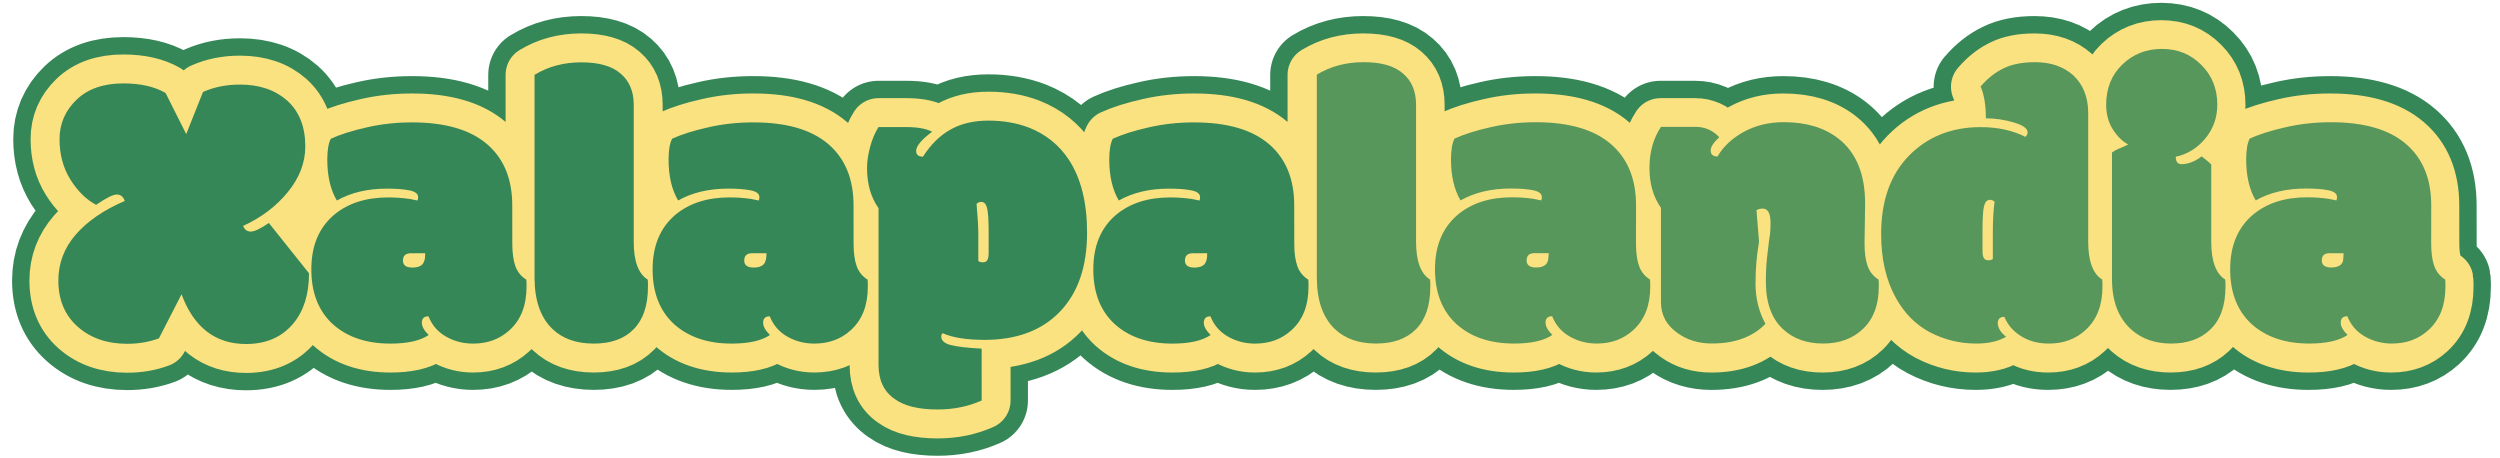
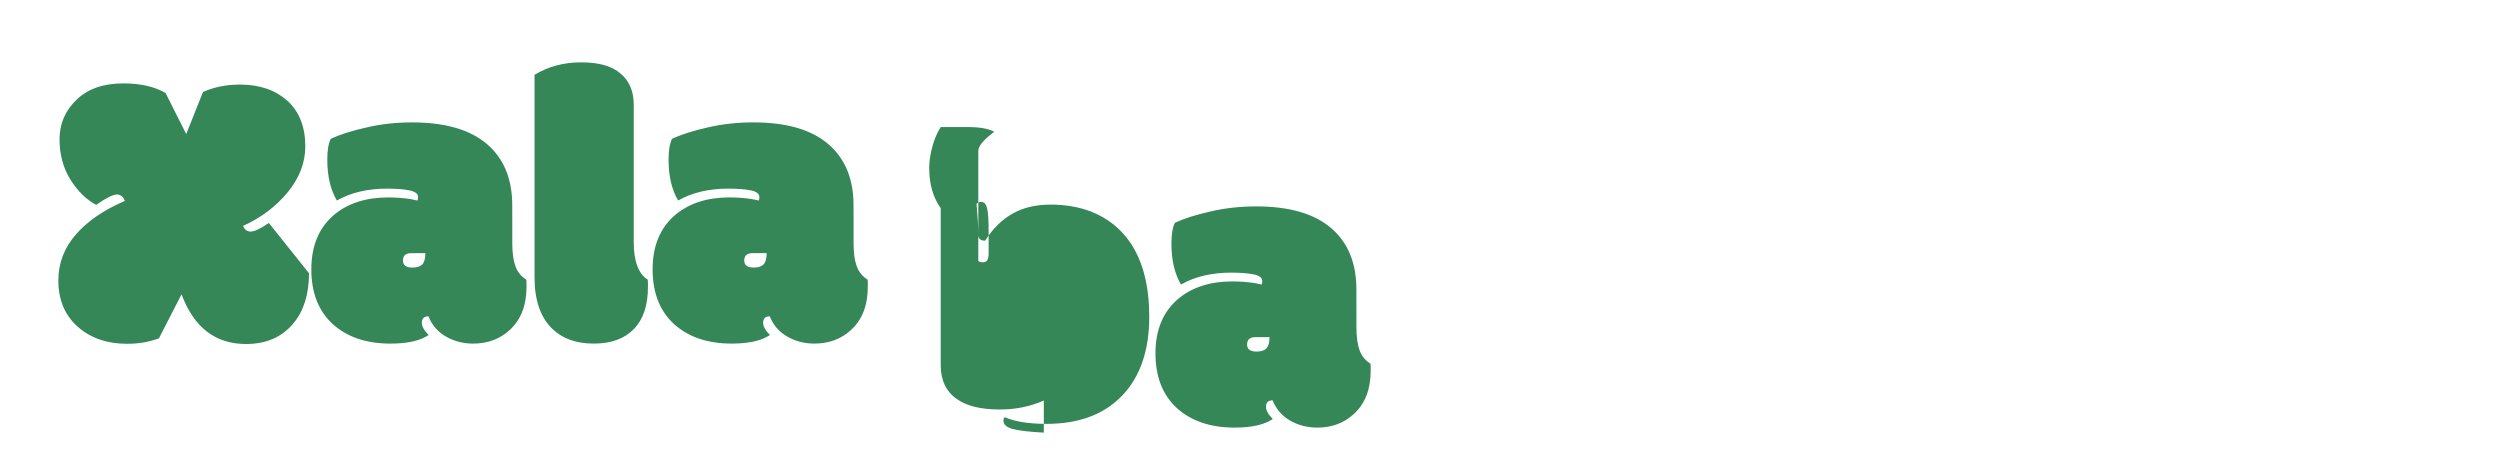
<svg xmlns="http://www.w3.org/2000/svg" xmlns:ns1="http://www.inkscape.org/namespaces/inkscape" xmlns:ns2="http://sodipodi.sourceforge.net/DTD/sodipodi-0.dtd" width="6in" height="1.1in" viewBox="0 0 152.4 27.94" version="1.1" id="svg1" ns1:version="1.4.2 (f4327f4, 2025-05-13)" ns2:docname="logo_nocom_horiz.svg" ns1:export-filename="sticker2.png" ns1:export-xdpi="150" ns1:export-ydpi="150">
  <ns2:namedview id="namedview1" pagecolor="#ffffff" bordercolor="#111111" borderopacity="1" ns1:showpageshadow="0" ns1:pageopacity="0" ns1:pagecheckerboard="1" ns1:deskcolor="#d1d1d1" ns1:document-units="mm" ns1:zoom="1.5162318" ns1:cx="324.15887" ns1:cy="179.72186" ns1:window-width="1920" ns1:window-height="1111" ns1:window-x="-9" ns1:window-y="-9" ns1:window-maximized="1" ns1:current-layer="svg1" showgrid="false" />
  <defs id="defs1">
-     <rect x="19.786" y="17.807" width="771.65" height="173.456" id="rect1" />
-     <rect x="19.786" y="17.807" width="771.65" height="173.456" id="rect3" />
-   </defs>
+     </defs>
  <g ns1:label="Paths" id="g5" transform="matrix(0.958,0,0,0.958,0.204,0.337)">
-     <path style="font-size:25.4px;line-height:65%;font-family:Modak;-inkscape-font-specification:Modak;fill:#358757;stroke:#358757;stroke-width:5.89;stroke-linecap:round;stroke-linejoin:round;stroke-dasharray:none;paint-order:stroke fill markers" d="m 11.339,18.375 -1.439,2.803 c -0.62,0.232 -1.294,0.347 -2.022,0.347 -1.282,0 -2.332,-0.364 -3.15,-1.091 -0.819,-0.728 -1.228,-1.707 -1.228,-2.939 0,-1.091 0.368,-2.063 1.104,-2.915 0.736,-0.852 1.778,-1.567 3.125,-2.146 -0.099,-0.273 -0.269,-0.409 -0.508,-0.409 -0.24,0 -0.678,0.219 -1.315,0.657 C 5.287,12.359 4.741,11.826 4.27,11.082 3.807,10.338 3.575,9.478 3.575,8.502 c 0,-0.976 0.36,-1.811 1.079,-2.505 0.719,-0.695 1.712,-1.042 2.977,-1.042 1.091,0 1.989,0.203 2.691,0.608 l 1.315,2.617 1.067,-2.679 c 0.703,-0.314 1.488,-0.471 2.356,-0.471 1.232,0 2.232,0.339 3.001,1.017 0.769,0.695 1.153,1.666 1.153,2.915 0,1.034 -0.372,2.005 -1.116,2.915 -0.736,0.901 -1.683,1.616 -2.84,2.146 0.091,0.24 0.252,0.36 0.484,0.36 0.24,0 0.624,-0.182 1.153,-0.546 l 2.555,3.2 c 0,1.331 -0.331,2.394 -0.992,3.187 -0.728,0.876 -1.732,1.315 -3.014,1.315 -1.951,0 -3.32,-1.054 -4.105,-3.163 z m 21.047,-3.225 c 0,0.595 0.066,1.075 0.198,1.439 0.132,0.364 0.364,0.649 0.695,0.856 0.008,0.041 0.012,0.12 0.012,0.236 v 0.223 c 0,1.174 -0.356,2.088 -1.067,2.741 -0.628,0.579 -1.406,0.868 -2.332,0.868 -0.628,0 -1.203,-0.149 -1.724,-0.446 -0.521,-0.298 -0.893,-0.728 -1.116,-1.29 -0.281,0 -0.422,0.136 -0.422,0.409 0,0.232 0.145,0.492 0.434,0.781 -0.537,0.364 -1.348,0.546 -2.431,0.546 -1.53,0 -2.753,-0.413 -3.671,-1.24 -0.91,-0.835 -1.364,-1.997 -1.364,-3.485 0,-1.497 0.484,-2.654 1.451,-3.473 0.885,-0.736 2.03,-1.104 3.435,-1.104 0.48,0 0.943,0.033 1.389,0.099 0.298,0.058 0.459,0.091 0.484,0.099 0.025,-0.083 0.037,-0.153 0.037,-0.211 0,-0.215 -0.182,-0.36 -0.546,-0.434 -0.364,-0.074 -0.839,-0.112 -1.426,-0.112 -1.249,0 -2.315,0.252 -3.2,0.757 -0.405,-0.686 -0.608,-1.554 -0.608,-2.604 0,-0.595 0.074,-1.038 0.223,-1.327 0.595,-0.273 1.352,-0.513 2.27,-0.719 0.918,-0.215 1.885,-0.322 2.902,-0.322 2.1,0 3.688,0.459 4.763,1.377 1.075,0.918 1.612,2.22 1.612,3.907 z m -6.437,0.608 c -0.347,0 -0.521,0.157 -0.521,0.471 0,0.298 0.203,0.446 0.608,0.446 0.281,0 0.488,-0.066 0.62,-0.198 0.132,-0.141 0.198,-0.38 0.198,-0.719 z M 40.113,6.319 v 8.719 c 0,1.232 0.298,2.034 0.893,2.406 0.008,0.041 0.012,0.12 0.012,0.236 v 0.223 c 0,1.182 -0.302,2.079 -0.905,2.691 -0.595,0.612 -1.443,0.918 -2.542,0.918 -1.1,0 -1.972,-0.306 -2.617,-0.918 -0.769,-0.728 -1.153,-1.827 -1.153,-3.299 V 4.409 c 0.868,-0.529 1.86,-0.794 2.977,-0.794 1.124,0 1.96,0.24 2.505,0.719 0.554,0.471 0.831,1.133 0.831,1.984 z m 13.99,8.83 c 0,0.595 0.066,1.075 0.198,1.439 0.132,0.364 0.364,0.649 0.695,0.856 0.008,0.041 0.012,0.12 0.012,0.236 v 0.223 c 0,1.174 -0.356,2.088 -1.067,2.741 -0.628,0.579 -1.406,0.868 -2.332,0.868 -0.628,0 -1.203,-0.149 -1.724,-0.446 -0.521,-0.298 -0.893,-0.728 -1.116,-1.29 -0.281,0 -0.422,0.136 -0.422,0.409 0,0.232 0.145,0.492 0.434,0.781 -0.537,0.364 -1.348,0.546 -2.431,0.546 -1.53,0 -2.753,-0.413 -3.671,-1.24 -0.91,-0.835 -1.364,-1.997 -1.364,-3.485 0,-1.497 0.484,-2.654 1.451,-3.473 0.885,-0.736 2.03,-1.104 3.435,-1.104 0.48,0 0.943,0.033 1.389,0.099 0.298,0.058 0.459,0.091 0.484,0.099 0.025,-0.083 0.037,-0.153 0.037,-0.211 0,-0.215 -0.182,-0.36 -0.546,-0.434 -0.364,-0.074 -0.839,-0.112 -1.426,-0.112 -1.249,0 -2.315,0.252 -3.2,0.757 -0.405,-0.686 -0.608,-1.554 -0.608,-2.604 0,-0.595 0.074,-1.038 0.223,-1.327 0.595,-0.273 1.352,-0.513 2.27,-0.719 0.918,-0.215 1.885,-0.322 2.902,-0.322 2.1,0 3.688,0.459 4.763,1.377 1.075,0.918 1.612,2.22 1.612,3.907 z m -6.437,0.608 c -0.347,0 -0.521,0.157 -0.521,0.471 0,0.298 0.203,0.446 0.608,0.446 0.281,0 0.488,-0.066 0.62,-0.198 0.132,-0.141 0.198,-0.38 0.198,-0.719 z m 14.374,-1.166 v 1.662 c 0.058,0.058 0.153,0.087 0.285,0.087 0.132,0 0.227,-0.045 0.285,-0.136 0.058,-0.091 0.087,-0.248 0.087,-0.471 v -1.265 c 0,-0.794 -0.033,-1.319 -0.099,-1.575 -0.066,-0.265 -0.19,-0.397 -0.372,-0.397 -0.116,0 -0.215,0.041 -0.298,0.124 0.074,0.819 0.112,1.476 0.112,1.972 z M 58.084,9.246 c 0,0.248 0.145,0.372 0.434,0.372 0.496,-0.777 1.079,-1.352 1.749,-1.724 0.67,-0.38 1.476,-0.571 2.418,-0.571 0.943,0 1.802,0.149 2.58,0.446 1.067,0.422 1.91,1.1 2.53,2.034 0.777,1.182 1.166,2.733 1.166,4.651 0,2.158 -0.579,3.836 -1.736,5.035 -1.149,1.191 -2.745,1.786 -4.787,1.786 -1.141,0 -2.03,-0.141 -2.667,-0.422 -0.058,0.033 -0.087,0.103 -0.087,0.211 0,0.248 0.19,0.426 0.571,0.533 0.389,0.107 1.054,0.186 1.997,0.236 V 25.134 c -0.852,0.38 -1.786,0.571 -2.803,0.571 -1.199,0 -2.104,-0.219 -2.716,-0.657 -0.695,-0.471 -1.042,-1.195 -1.042,-2.17 v -9.984 c -0.488,-0.686 -0.732,-1.538 -0.732,-2.555 0,-0.413 0.066,-0.864 0.198,-1.352 0.132,-0.488 0.31,-0.905 0.533,-1.253 h 1.761 c 0.719,0 1.269,0.099 1.65,0.298 -0.678,0.504 -1.017,0.91 -1.017,1.215 z m 24.061,5.904 c 0,0.595 0.066,1.075 0.198,1.439 0.132,0.364 0.364,0.649 0.695,0.856 0.008,0.041 0.012,0.12 0.012,0.236 v 0.223 c 0,1.174 -0.356,2.088 -1.067,2.741 -0.628,0.579 -1.406,0.868 -2.332,0.868 -0.628,0 -1.203,-0.149 -1.724,-0.446 -0.521,-0.298 -0.893,-0.728 -1.116,-1.29 -0.281,0 -0.422,0.136 -0.422,0.409 0,0.232 0.145,0.492 0.434,0.781 -0.537,0.364 -1.348,0.546 -2.431,0.546 -1.53,0 -2.753,-0.413 -3.671,-1.24 -0.91,-0.835 -1.364,-1.997 -1.364,-3.485 0,-1.497 0.484,-2.654 1.451,-3.473 0.885,-0.736 2.03,-1.104 3.435,-1.104 0.48,0 0.943,0.033 1.389,0.099 0.298,0.058 0.459,0.091 0.484,0.099 0.025,-0.083 0.037,-0.153 0.037,-0.211 0,-0.215 -0.182,-0.36 -0.546,-0.434 -0.364,-0.074 -0.839,-0.112 -1.426,-0.112 -1.249,0 -2.315,0.252 -3.2,0.757 -0.405,-0.686 -0.608,-1.554 -0.608,-2.604 0,-0.595 0.074,-1.038 0.223,-1.327 0.595,-0.273 1.352,-0.513 2.27,-0.719 0.918,-0.215 1.885,-0.322 2.902,-0.322 2.1,0 3.688,0.459 4.763,1.377 1.075,0.918 1.612,2.22 1.612,3.907 z m -6.437,0.608 c -0.347,0 -0.521,0.157 -0.521,0.471 0,0.298 0.203,0.446 0.608,0.446 0.281,0 0.488,-0.066 0.62,-0.198 0.132,-0.141 0.198,-0.38 0.198,-0.719 z M 89.871,6.319 v 8.719 c 0,1.232 0.298,2.034 0.893,2.406 0.008,0.041 0.012,0.12 0.012,0.236 v 0.223 c 0,1.182 -0.302,2.079 -0.905,2.691 -0.595,0.612 -1.443,0.918 -2.542,0.918 -1.1,0 -1.972,-0.306 -2.617,-0.918 -0.769,-0.728 -1.153,-1.827 -1.153,-3.299 V 4.409 c 0.868,-0.529 1.86,-0.794 2.977,-0.794 1.124,0 1.96,0.24 2.505,0.719 0.554,0.471 0.831,1.133 0.831,1.984 z m 13.99,8.83 c 0,0.595 0.066,1.075 0.198,1.439 0.132,0.364 0.364,0.649 0.695,0.856 0.008,0.041 0.012,0.12 0.012,0.236 v 0.223 c 0,1.174 -0.356,2.088 -1.067,2.741 -0.628,0.579 -1.406,0.868 -2.332,0.868 -0.628,0 -1.203,-0.149 -1.724,-0.446 -0.521,-0.298 -0.893,-0.728 -1.116,-1.29 -0.281,0 -0.422,0.136 -0.422,0.409 0,0.232 0.145,0.492 0.434,0.781 -0.537,0.364 -1.348,0.546 -2.431,0.546 -1.53,0 -2.753,-0.413 -3.671,-1.24 -0.91,-0.835 -1.364,-1.997 -1.364,-3.485 0,-1.497 0.484,-2.654 1.451,-3.473 0.885,-0.736 2.03,-1.104 3.435,-1.104 0.48,0 0.943,0.033 1.389,0.099 0.298,0.058 0.459,0.091 0.484,0.099 0.025,-0.083 0.037,-0.153 0.037,-0.211 0,-0.215 -0.182,-0.36 -0.546,-0.434 -0.364,-0.074 -0.839,-0.112 -1.426,-0.112 -1.249,0 -2.315,0.252 -3.2,0.757 -0.405,-0.686 -0.608,-1.554 -0.608,-2.604 0,-0.595 0.074,-1.038 0.223,-1.327 0.595,-0.273 1.352,-0.513 2.27,-0.719 0.918,-0.215 1.885,-0.322 2.902,-0.322 2.1,0 3.688,0.459 4.762,1.377 1.075,0.918 1.612,2.22 1.612,3.907 z m -6.437,0.608 c -0.347,0 -0.521,0.157 -0.521,0.471 0,0.298 0.203,0.446 0.608,0.446 0.281,0 0.488,-0.066 0.62,-0.198 0.132,-0.141 0.198,-0.38 0.198,-0.719 z M 118.396,15.15 c 0,0.595 0.066,1.075 0.198,1.439 0.132,0.364 0.364,0.649 0.695,0.856 0.008,0.041 0.012,0.12 0.012,0.236 v 0.223 c 0,1.141 -0.331,2.03 -0.992,2.667 -0.653,0.628 -1.501,0.943 -2.542,0.943 -1.034,0 -1.873,-0.294 -2.518,-0.881 -0.752,-0.67 -1.129,-1.687 -1.129,-3.051 0,-0.579 0.025,-1.087 0.074,-1.525 0.058,-0.446 0.095,-0.765 0.112,-0.955 0.025,-0.19 0.05,-0.368 0.074,-0.533 0.025,-0.165 0.037,-0.409 0.037,-0.732 0,-0.322 -0.045,-0.554 -0.136,-0.695 -0.083,-0.141 -0.203,-0.211 -0.36,-0.211 -0.149,0 -0.281,0.033 -0.397,0.099 l 0.161,2.022 c -0.149,0.835 -0.223,1.72 -0.223,2.654 0,0.934 0.211,1.786 0.633,2.555 -0.81,0.835 -1.947,1.253 -3.411,1.253 -0.835,0 -1.559,-0.219 -2.17,-0.657 -0.711,-0.496 -1.067,-1.153 -1.067,-1.972 v -6.003 c -0.488,-0.686 -0.732,-1.53 -0.732,-2.53 0,-1.009 0.244,-1.881 0.732,-2.617 h 2.208 c 0.587,0 1.087,0.219 1.501,0.657 -0.364,0.339 -0.546,0.62 -0.546,0.843 0,0.256 0.145,0.384 0.434,0.384 0.364,-0.628 0.918,-1.149 1.662,-1.563 0.752,-0.413 1.604,-0.62 2.555,-0.62 1.43,0 2.592,0.351 3.485,1.054 1.124,0.885 1.687,2.257 1.687,4.118 z m 8.272,-2.654 c -0.083,-0.083 -0.182,-0.124 -0.298,-0.124 -0.182,0 -0.306,0.132 -0.372,0.397 -0.066,0.256 -0.099,0.781 -0.099,1.575 v 1.265 c 0,0.223 0.029,0.38 0.087,0.471 0.058,0.091 0.153,0.136 0.285,0.136 0.132,0 0.227,-0.029 0.285,-0.087 v -1.662 c 0,-0.81 0.037,-1.468 0.112,-1.972 z M 125.776,5.166 c 0.438,-0.513 0.922,-0.897 1.451,-1.153 0.529,-0.265 1.203,-0.397 2.022,-0.397 0.992,0 1.798,0.277 2.418,0.831 0.637,0.595 0.955,1.397 0.955,2.406 v 8.186 c 0,1.232 0.298,2.034 0.893,2.406 0.008,0.041 0.012,0.12 0.012,0.236 v 0.223 c 0,1.174 -0.356,2.088 -1.067,2.741 -0.628,0.579 -1.406,0.868 -2.332,0.868 -0.645,0 -1.203,-0.136 -1.674,-0.409 -0.554,-0.314 -0.943,-0.744 -1.166,-1.29 -0.281,0 -0.422,0.136 -0.422,0.409 0,0.124 0.045,0.269 0.136,0.434 0.099,0.157 0.232,0.298 0.397,0.422 -0.488,0.289 -1.12,0.434 -1.898,0.434 -1.05,0 -2.034,-0.24 -2.952,-0.719 -0.91,-0.488 -1.633,-1.22 -2.17,-2.195 -0.62,-1.116 -0.93,-2.468 -0.93,-4.056 0,-2.117 0.591,-3.779 1.774,-4.986 1.191,-1.207 2.708,-1.811 4.552,-1.811 1.091,0 2.042,0.207 2.853,0.62 0.091,-0.091 0.136,-0.186 0.136,-0.285 0,-0.248 -0.294,-0.459 -0.881,-0.633 -0.587,-0.174 -1.178,-0.26 -1.774,-0.26 0,-0.843 -0.112,-1.517 -0.335,-2.022 z m 14.672,4.961 v 4.911 c 0,1.232 0.298,2.034 0.893,2.406 0.008,0.041 0.012,0.12 0.012,0.236 v 0.223 c 0,1.215 -0.331,2.129 -0.992,2.741 -0.612,0.579 -1.43,0.868 -2.456,0.868 -1.017,0 -1.856,-0.289 -2.518,-0.868 -0.835,-0.736 -1.253,-1.811 -1.253,-3.225 V 9.358 c 0.149,-0.107 0.31,-0.194 0.484,-0.26 0.174,-0.066 0.356,-0.149 0.546,-0.248 -0.356,-0.182 -0.678,-0.496 -0.967,-0.943 -0.289,-0.455 -0.434,-0.984 -0.434,-1.587 0,-1.042 0.343,-1.893 1.029,-2.555 0.686,-0.661 1.525,-0.992 2.518,-0.992 1,0 1.836,0.339 2.505,1.017 0.678,0.67 1.017,1.513 1.017,2.53 0,0.819 -0.256,1.538 -0.769,2.158 -0.513,0.612 -1.137,0.996 -1.873,1.153 0,0.314 0.12,0.471 0.36,0.471 0.422,0 0.852,-0.165 1.29,-0.496 0.331,0.256 0.533,0.43 0.608,0.521 z m 13.99,5.023 c 0,0.595 0.066,1.075 0.198,1.439 0.132,0.364 0.364,0.649 0.695,0.856 0.008,0.041 0.012,0.12 0.012,0.236 v 0.223 c 0,1.174 -0.356,2.088 -1.067,2.741 -0.628,0.579 -1.406,0.868 -2.332,0.868 -0.628,0 -1.203,-0.149 -1.724,-0.446 -0.521,-0.298 -0.893,-0.728 -1.116,-1.29 -0.281,0 -0.422,0.136 -0.422,0.409 0,0.232 0.145,0.492 0.434,0.781 -0.537,0.364 -1.348,0.546 -2.431,0.546 -1.53,0 -2.753,-0.413 -3.671,-1.24 -0.91,-0.835 -1.364,-1.997 -1.364,-3.485 0,-1.497 0.484,-2.654 1.451,-3.473 0.885,-0.736 2.03,-1.104 3.435,-1.104 0.48,0 0.943,0.033 1.389,0.099 0.298,0.058 0.459,0.091 0.484,0.099 0.025,-0.083 0.037,-0.153 0.037,-0.211 0,-0.215 -0.182,-0.36 -0.546,-0.434 -0.364,-0.074 -0.839,-0.112 -1.426,-0.112 -1.248,0 -2.315,0.252 -3.2,0.757 -0.405,-0.686 -0.608,-1.554 -0.608,-2.604 0,-0.595 0.074,-1.038 0.223,-1.327 0.595,-0.273 1.352,-0.513 2.27,-0.719 0.918,-0.215 1.885,-0.322 2.902,-0.322 2.1,0 3.688,0.459 4.763,1.377 1.075,0.918 1.612,2.22 1.612,3.907 z m -6.437,0.608 c -0.347,0 -0.521,0.157 -0.521,0.471 0,0.298 0.203,0.446 0.608,0.446 0.281,0 0.488,-0.066 0.62,-0.198 0.132,-0.141 0.198,-0.38 0.198,-0.719 z" id="text4" aria-label="Xalapalandia.com" ns1:label="green outline" ns2:nodetypes="ccsssscsccssscccscsccscccscsscsscsscscscscsccssscsccsssssssccscscsscscscscscsscsscsscscscscsccssscsccsssssssccsccsssscscscsccsccscscscccscscsscscsssscsscsscscscscsccssscsccsssssssccscscsscscscscscsscsscsscscscscsccssscsccsssssssccscscsscscsccsscsccscscscscscsccscccsscsssscsssccscsscsscsccsccsccscscsscccscsscscscsccssscsccscscsscsscsscscscscsccssscsccsssssssccs" />
-     <path style="font-size:25.4px;line-height:65%;font-family:Modak;-inkscape-font-specification:Modak;fill:none;stroke:#fbe281;stroke-width:3.681;stroke-linecap:round;stroke-linejoin:round;stroke-dasharray:none;stroke-opacity:1;paint-order:stroke fill markers" d="m 11.339,18.375 -1.439,2.803 c -0.62,0.232 -1.294,0.347 -2.022,0.347 -1.282,0 -2.332,-0.364 -3.15,-1.091 -0.819,-0.728 -1.228,-1.707 -1.228,-2.939 0,-1.091 0.368,-2.063 1.104,-2.915 0.736,-0.852 1.778,-1.567 3.125,-2.146 -0.099,-0.273 -0.269,-0.409 -0.508,-0.409 -0.24,0 -0.678,0.219 -1.315,0.657 C 5.287,12.359 4.741,11.826 4.27,11.082 3.807,10.338 3.575,9.478 3.575,8.502 c 0,-0.976 0.36,-1.811 1.079,-2.505 0.719,-0.695 1.712,-1.042 2.977,-1.042 1.091,0 1.989,0.203 2.691,0.608 l 1.315,2.617 1.067,-2.679 c 0.703,-0.314 1.488,-0.471 2.356,-0.471 1.232,0 2.232,0.339 3.001,1.017 0.769,0.695 1.153,1.666 1.153,2.915 0,1.034 -0.372,2.005 -1.116,2.915 -0.736,0.901 -1.683,1.616 -2.84,2.146 0.091,0.24 0.252,0.36 0.484,0.36 0.24,0 0.624,-0.182 1.153,-0.546 l 2.555,3.2 c 0,1.331 -0.331,2.394 -0.992,3.187 -0.728,0.876 -1.732,1.315 -3.014,1.315 -1.951,0 -3.32,-1.054 -4.105,-3.163 z m 21.047,-3.225 c 0,0.595 0.066,1.075 0.198,1.439 0.132,0.364 0.364,0.649 0.695,0.856 0.008,0.041 0.012,0.12 0.012,0.236 v 0.223 c 0,1.174 -0.356,2.088 -1.067,2.741 -0.628,0.579 -1.406,0.868 -2.332,0.868 -0.628,0 -1.203,-0.149 -1.724,-0.446 -0.521,-0.298 -0.893,-0.728 -1.116,-1.29 -0.281,0 -0.422,0.136 -0.422,0.409 0,0.232 0.145,0.492 0.434,0.781 -0.537,0.364 -1.348,0.546 -2.431,0.546 -1.53,0 -2.753,-0.413 -3.671,-1.24 -0.91,-0.835 -1.364,-1.997 -1.364,-3.485 0,-1.497 0.484,-2.654 1.451,-3.473 0.885,-0.736 2.03,-1.104 3.435,-1.104 0.48,0 0.943,0.033 1.389,0.099 0.298,0.058 0.459,0.091 0.484,0.099 0.025,-0.083 0.037,-0.153 0.037,-0.211 0,-0.215 -0.182,-0.36 -0.546,-0.434 -0.364,-0.074 -0.839,-0.112 -1.426,-0.112 -1.249,0 -2.315,0.252 -3.2,0.757 -0.405,-0.686 -0.608,-1.554 -0.608,-2.604 0,-0.595 0.074,-1.038 0.223,-1.327 0.595,-0.273 1.352,-0.513 2.27,-0.719 0.918,-0.215 1.885,-0.322 2.902,-0.322 2.1,0 3.688,0.459 4.763,1.377 1.075,0.918 1.612,2.22 1.612,3.907 z m -6.437,0.608 c -0.347,0 -0.521,0.157 -0.521,0.471 0,0.298 0.203,0.446 0.608,0.446 0.281,0 0.488,-0.066 0.62,-0.198 0.132,-0.141 0.198,-0.38 0.198,-0.719 z M 40.113,6.319 v 8.719 c 0,1.232 0.298,2.034 0.893,2.406 0.008,0.041 0.012,0.12 0.012,0.236 v 0.223 c 0,1.182 -0.302,2.079 -0.905,2.691 -0.595,0.612 -1.443,0.918 -2.542,0.918 -1.1,0 -1.972,-0.306 -2.617,-0.918 -0.769,-0.728 -1.153,-1.827 -1.153,-3.299 V 4.409 c 0.868,-0.529 1.86,-0.794 2.977,-0.794 1.124,0 1.96,0.24 2.505,0.719 0.554,0.471 0.831,1.133 0.831,1.984 z m 13.99,8.83 c 0,0.595 0.066,1.075 0.198,1.439 0.132,0.364 0.364,0.649 0.695,0.856 0.008,0.041 0.012,0.12 0.012,0.236 v 0.223 c 0,1.174 -0.356,2.088 -1.067,2.741 -0.628,0.579 -1.406,0.868 -2.332,0.868 -0.628,0 -1.203,-0.149 -1.724,-0.446 -0.521,-0.298 -0.893,-0.728 -1.116,-1.29 -0.281,0 -0.422,0.136 -0.422,0.409 0,0.232 0.145,0.492 0.434,0.781 -0.537,0.364 -1.348,0.546 -2.431,0.546 -1.53,0 -2.753,-0.413 -3.671,-1.24 -0.91,-0.835 -1.364,-1.997 -1.364,-3.485 0,-1.497 0.484,-2.654 1.451,-3.473 0.885,-0.736 2.03,-1.104 3.435,-1.104 0.48,0 0.943,0.033 1.389,0.099 0.298,0.058 0.459,0.091 0.484,0.099 0.025,-0.083 0.037,-0.153 0.037,-0.211 0,-0.215 -0.182,-0.36 -0.546,-0.434 -0.364,-0.074 -0.839,-0.112 -1.426,-0.112 -1.249,0 -2.315,0.252 -3.2,0.757 -0.405,-0.686 -0.608,-1.554 -0.608,-2.604 0,-0.595 0.074,-1.038 0.223,-1.327 0.595,-0.273 1.352,-0.513 2.27,-0.719 0.918,-0.215 1.885,-0.322 2.902,-0.322 2.1,0 3.688,0.459 4.763,1.377 1.075,0.918 1.612,2.22 1.612,3.907 z m -6.437,0.608 c -0.347,0 -0.521,0.157 -0.521,0.471 0,0.298 0.203,0.446 0.608,0.446 0.281,0 0.488,-0.066 0.62,-0.198 0.132,-0.141 0.198,-0.38 0.198,-0.719 z m 14.374,-1.166 v 1.662 c 0.058,0.058 0.153,0.087 0.285,0.087 0.132,0 0.227,-0.045 0.285,-0.136 0.058,-0.091 0.087,-0.248 0.087,-0.471 v -1.265 c 0,-0.794 -0.033,-1.319 -0.099,-1.575 -0.066,-0.265 -0.19,-0.397 -0.372,-0.397 -0.116,0 -0.215,0.041 -0.298,0.124 0.074,0.819 0.112,1.476 0.112,1.972 z M 58.084,9.246 c 0,0.248 0.145,0.372 0.434,0.372 0.496,-0.777 1.079,-1.352 1.749,-1.724 0.67,-0.38 1.476,-0.571 2.418,-0.571 0.943,0 1.802,0.149 2.58,0.446 1.067,0.422 1.91,1.1 2.53,2.034 0.777,1.182 1.166,2.733 1.166,4.651 0,2.158 -0.579,3.836 -1.736,5.035 -1.149,1.191 -2.745,1.786 -4.787,1.786 -1.141,0 -2.03,-0.141 -2.667,-0.422 -0.058,0.033 -0.087,0.103 -0.087,0.211 0,0.248 0.19,0.426 0.571,0.533 0.389,0.107 1.054,0.186 1.997,0.236 V 25.134 c -0.852,0.38 -1.786,0.571 -2.803,0.571 -1.199,0 -2.104,-0.219 -2.716,-0.657 -0.695,-0.471 -1.042,-1.195 -1.042,-2.17 v -9.984 c -0.488,-0.686 -0.732,-1.538 -0.732,-2.555 0,-0.413 0.066,-0.864 0.198,-1.352 0.132,-0.488 0.31,-0.905 0.533,-1.253 h 1.761 c 0.719,0 1.269,0.099 1.65,0.298 -0.678,0.504 -1.017,0.91 -1.017,1.215 z m 24.061,5.904 c 0,0.595 0.066,1.075 0.198,1.439 0.132,0.364 0.364,0.649 0.695,0.856 0.008,0.041 0.012,0.12 0.012,0.236 v 0.223 c 0,1.174 -0.356,2.088 -1.067,2.741 -0.628,0.579 -1.406,0.868 -2.332,0.868 -0.628,0 -1.203,-0.149 -1.724,-0.446 -0.521,-0.298 -0.893,-0.728 -1.116,-1.29 -0.281,0 -0.422,0.136 -0.422,0.409 0,0.232 0.145,0.492 0.434,0.781 -0.537,0.364 -1.348,0.546 -2.431,0.546 -1.53,0 -2.753,-0.413 -3.671,-1.24 -0.91,-0.835 -1.364,-1.997 -1.364,-3.485 0,-1.497 0.484,-2.654 1.451,-3.473 0.885,-0.736 2.03,-1.104 3.435,-1.104 0.48,0 0.943,0.033 1.389,0.099 0.298,0.058 0.459,0.091 0.484,0.099 0.025,-0.083 0.037,-0.153 0.037,-0.211 0,-0.215 -0.182,-0.36 -0.546,-0.434 -0.364,-0.074 -0.839,-0.112 -1.426,-0.112 -1.249,0 -2.315,0.252 -3.2,0.757 -0.405,-0.686 -0.608,-1.554 -0.608,-2.604 0,-0.595 0.074,-1.038 0.223,-1.327 0.595,-0.273 1.352,-0.513 2.27,-0.719 0.918,-0.215 1.885,-0.322 2.902,-0.322 2.1,0 3.688,0.459 4.763,1.377 1.075,0.918 1.612,2.22 1.612,3.907 z m -6.437,0.608 c -0.347,0 -0.521,0.157 -0.521,0.471 0,0.298 0.203,0.446 0.608,0.446 0.281,0 0.488,-0.066 0.62,-0.198 0.132,-0.141 0.198,-0.38 0.198,-0.719 z M 89.871,6.319 v 8.719 c 0,1.232 0.298,2.034 0.893,2.406 0.008,0.041 0.012,0.12 0.012,0.236 v 0.223 c 0,1.182 -0.302,2.079 -0.905,2.691 -0.595,0.612 -1.443,0.918 -2.542,0.918 -1.1,0 -1.972,-0.306 -2.617,-0.918 -0.769,-0.728 -1.153,-1.827 -1.153,-3.299 V 4.409 c 0.868,-0.529 1.86,-0.794 2.977,-0.794 1.124,0 1.96,0.24 2.505,0.719 0.554,0.471 0.831,1.133 0.831,1.984 z m 13.99,8.83 c 0,0.595 0.066,1.075 0.198,1.439 0.132,0.364 0.364,0.649 0.695,0.856 0.008,0.041 0.012,0.12 0.012,0.236 v 0.223 c 0,1.174 -0.356,2.088 -1.067,2.741 -0.628,0.579 -1.406,0.868 -2.332,0.868 -0.628,0 -1.203,-0.149 -1.724,-0.446 -0.521,-0.298 -0.893,-0.728 -1.116,-1.29 -0.281,0 -0.422,0.136 -0.422,0.409 0,0.232 0.145,0.492 0.434,0.781 -0.537,0.364 -1.348,0.546 -2.431,0.546 -1.53,0 -2.753,-0.413 -3.671,-1.24 -0.91,-0.835 -1.364,-1.997 -1.364,-3.485 0,-1.497 0.484,-2.654 1.451,-3.473 0.885,-0.736 2.03,-1.104 3.435,-1.104 0.48,0 0.943,0.033 1.389,0.099 0.298,0.058 0.459,0.091 0.484,0.099 0.025,-0.083 0.037,-0.153 0.037,-0.211 0,-0.215 -0.182,-0.36 -0.546,-0.434 -0.364,-0.074 -0.839,-0.112 -1.426,-0.112 -1.249,0 -2.315,0.252 -3.2,0.757 -0.405,-0.686 -0.608,-1.554 -0.608,-2.604 0,-0.595 0.074,-1.038 0.223,-1.327 0.595,-0.273 1.352,-0.513 2.27,-0.719 0.918,-0.215 1.885,-0.322 2.902,-0.322 2.1,0 3.688,0.459 4.762,1.377 1.075,0.918 1.612,2.22 1.612,3.907 z m -6.437,0.608 c -0.347,0 -0.521,0.157 -0.521,0.471 0,0.298 0.203,0.446 0.608,0.446 0.281,0 0.488,-0.066 0.62,-0.198 0.132,-0.141 0.198,-0.38 0.198,-0.719 z M 118.396,15.15 c 0,0.595 0.066,1.075 0.198,1.439 0.132,0.364 0.364,0.649 0.695,0.856 0.008,0.041 0.012,0.12 0.012,0.236 v 0.223 c 0,1.141 -0.331,2.03 -0.992,2.667 -0.653,0.628 -1.501,0.943 -2.542,0.943 -1.034,0 -1.873,-0.294 -2.518,-0.881 -0.752,-0.67 -1.129,-1.687 -1.129,-3.051 0,-0.579 0.025,-1.087 0.074,-1.525 0.058,-0.446 0.095,-0.765 0.112,-0.955 0.025,-0.19 0.05,-0.368 0.074,-0.533 0.025,-0.165 0.037,-0.409 0.037,-0.732 0,-0.322 -0.045,-0.554 -0.136,-0.695 -0.083,-0.141 -0.203,-0.211 -0.36,-0.211 -0.149,0 -0.281,0.033 -0.397,0.099 l 0.161,2.022 c -0.149,0.835 -0.223,1.72 -0.223,2.654 0,0.934 0.211,1.786 0.633,2.555 -0.81,0.835 -1.947,1.253 -3.411,1.253 -0.835,0 -1.559,-0.219 -2.17,-0.657 -0.711,-0.496 -1.067,-1.153 -1.067,-1.972 v -6.003 c -0.488,-0.686 -0.732,-1.53 -0.732,-2.53 0,-1.009 0.244,-1.881 0.732,-2.617 h 2.208 c 0.587,0 1.087,0.219 1.501,0.657 -0.364,0.339 -0.546,0.62 -0.546,0.843 0,0.256 0.145,0.384 0.434,0.384 0.364,-0.628 0.918,-1.149 1.662,-1.563 0.752,-0.413 1.604,-0.62 2.555,-0.62 1.43,0 2.592,0.351 3.485,1.054 1.124,0.885 1.687,2.257 1.687,4.118 z m 8.272,-2.654 c -0.083,-0.083 -0.182,-0.124 -0.298,-0.124 -0.182,0 -0.306,0.132 -0.372,0.397 -0.066,0.256 -0.099,0.781 -0.099,1.575 v 1.265 c 0,0.223 0.029,0.38 0.087,0.471 0.058,0.091 0.153,0.136 0.285,0.136 0.132,0 0.227,-0.029 0.285,-0.087 v -1.662 c 0,-0.81 0.037,-1.468 0.112,-1.972 z M 125.776,5.166 c 0.438,-0.513 0.922,-0.897 1.451,-1.153 0.529,-0.265 1.203,-0.397 2.022,-0.397 0.992,0 1.798,0.277 2.418,0.831 0.637,0.595 0.955,1.397 0.955,2.406 v 8.186 c 0,1.232 0.298,2.034 0.893,2.406 0.008,0.041 0.012,0.12 0.012,0.236 v 0.223 c 0,1.174 -0.356,2.088 -1.067,2.741 -0.628,0.579 -1.406,0.868 -2.332,0.868 -0.645,0 -1.203,-0.136 -1.674,-0.409 -0.554,-0.314 -0.943,-0.744 -1.166,-1.29 -0.281,0 -0.422,0.136 -0.422,0.409 0,0.124 0.045,0.269 0.136,0.434 0.099,0.157 0.232,0.298 0.397,0.422 -0.488,0.289 -1.12,0.434 -1.898,0.434 -1.05,0 -2.034,-0.24 -2.952,-0.719 -0.91,-0.488 -1.633,-1.22 -2.17,-2.195 -0.62,-1.116 -0.93,-2.468 -0.93,-4.056 0,-2.117 0.591,-3.779 1.774,-4.986 1.191,-1.207 2.708,-1.811 4.552,-1.811 1.091,0 2.042,0.207 2.853,0.62 0.091,-0.091 0.136,-0.186 0.136,-0.285 0,-0.248 -0.294,-0.459 -0.881,-0.633 -0.587,-0.174 -1.178,-0.26 -1.774,-0.26 0,-0.843 -0.112,-1.517 -0.335,-2.022 z m 14.672,4.961 v 4.911 c 0,1.232 0.298,2.034 0.893,2.406 0.008,0.041 0.012,0.12 0.012,0.236 v 0.223 c 0,1.215 -0.331,2.129 -0.992,2.741 -0.612,0.579 -1.43,0.868 -2.456,0.868 -1.017,0 -1.856,-0.289 -2.518,-0.868 -0.835,-0.736 -1.253,-1.811 -1.253,-3.225 V 9.358 c 0.149,-0.107 0.31,-0.194 0.484,-0.26 0.174,-0.066 0.356,-0.149 0.546,-0.248 -0.356,-0.182 -0.678,-0.496 -0.967,-0.943 -0.289,-0.455 -0.434,-0.984 -0.434,-1.587 0,-1.042 0.343,-1.893 1.029,-2.555 0.686,-0.661 1.525,-0.992 2.518,-0.992 1,0 1.836,0.339 2.505,1.017 0.678,0.67 1.017,1.513 1.017,2.53 0,0.819 -0.256,1.538 -0.769,2.158 -0.513,0.612 -1.137,0.996 -1.873,1.153 0,0.314 0.12,0.471 0.36,0.471 0.422,0 0.852,-0.165 1.29,-0.496 0.331,0.256 0.533,0.43 0.608,0.521 z m 13.99,5.023 c 0,0.595 0.066,1.075 0.198,1.439 0.132,0.364 0.364,0.649 0.695,0.856 0.008,0.041 0.012,0.12 0.012,0.236 v 0.223 c 0,1.174 -0.356,2.088 -1.067,2.741 -0.628,0.579 -1.406,0.868 -2.332,0.868 -0.628,0 -1.203,-0.149 -1.724,-0.446 -0.521,-0.298 -0.893,-0.728 -1.116,-1.29 -0.281,0 -0.422,0.136 -0.422,0.409 0,0.232 0.145,0.492 0.434,0.781 -0.537,0.364 -1.348,0.546 -2.431,0.546 -1.53,0 -2.753,-0.413 -3.671,-1.24 -0.91,-0.835 -1.364,-1.997 -1.364,-3.485 0,-1.497 0.484,-2.654 1.451,-3.473 0.885,-0.736 2.03,-1.104 3.435,-1.104 0.48,0 0.943,0.033 1.389,0.099 0.298,0.058 0.459,0.091 0.484,0.099 0.025,-0.083 0.037,-0.153 0.037,-0.211 0,-0.215 -0.182,-0.36 -0.546,-0.434 -0.364,-0.074 -0.839,-0.112 -1.426,-0.112 -1.248,0 -2.315,0.252 -3.2,0.757 -0.405,-0.686 -0.608,-1.554 -0.608,-2.604 0,-0.595 0.074,-1.038 0.223,-1.327 0.595,-0.273 1.352,-0.513 2.27,-0.719 0.918,-0.215 1.885,-0.322 2.902,-0.322 2.1,0 3.688,0.459 4.763,1.377 1.075,0.918 1.612,2.22 1.612,3.907 z m -6.437,0.608 c -0.347,0 -0.521,0.157 -0.521,0.471 0,0.298 0.203,0.446 0.608,0.446 0.281,0 0.488,-0.066 0.62,-0.198 0.132,-0.141 0.198,-0.38 0.198,-0.719 z" id="text5" aria-label="Xalapalandia.com" ns1:label="text yellow outline" ns2:nodetypes="ccsssscsccssscccscsccscccscsscsscsscscscscsccssscsccsssssssccscscsscscscscscsscsscsscscscscsccssscsccsssssssccsccsssscscscsccsccscscscccscscsscscsssscsscsscscscscsccssscsccsssssssccscscsscscscscscsscsscsscscscscsccssscsccsssssssccscscsscscsccsscsccscscscscscsccscccsscsssscsssccscsscsscsccsccsccscscsscccscsscscscsccssscsccscscsscsscsscscscscsccssscsccsssssssccs" />
-     <path style="font-size:25.4px;line-height:65%;font-family:Modak;-inkscape-font-specification:Modak;fill:#358757;stroke:none;stroke-width:3.681;stroke-linecap:round;stroke-linejoin:round;stroke-dasharray:none;stroke-opacity:1;paint-order:stroke fill markers" d="m 11.339,18.375 -1.439,2.803 c -0.62,0.232 -1.294,0.347 -2.022,0.347 -1.282,0 -2.332,-0.364 -3.15,-1.091 -0.819,-0.728 -1.228,-1.707 -1.228,-2.939 0,-1.091 0.368,-2.063 1.104,-2.915 0.736,-0.852 1.778,-1.567 3.125,-2.146 -0.099,-0.273 -0.269,-0.409 -0.508,-0.409 -0.24,0 -0.678,0.219 -1.315,0.657 C 5.287,12.359 4.741,11.826 4.27,11.082 3.807,10.338 3.575,9.478 3.575,8.502 c 0,-0.976 0.36,-1.811 1.079,-2.505 0.719,-0.695 1.712,-1.042 2.977,-1.042 1.091,0 1.989,0.203 2.691,0.608 l 1.315,2.617 1.067,-2.679 c 0.703,-0.314 1.488,-0.471 2.356,-0.471 1.232,0 2.232,0.339 3.001,1.017 0.769,0.695 1.153,1.666 1.153,2.915 0,1.034 -0.372,2.005 -1.116,2.915 -0.736,0.901 -1.683,1.616 -2.84,2.146 0.091,0.24 0.252,0.36 0.484,0.36 0.24,0 0.624,-0.182 1.153,-0.546 l 2.555,3.2 c 0,1.331 -0.331,2.394 -0.992,3.187 -0.728,0.876 -1.732,1.315 -3.014,1.315 -1.951,0 -3.32,-1.054 -4.105,-3.163 z m 21.047,-3.225 c 0,0.595 0.066,1.075 0.198,1.439 0.132,0.364 0.364,0.649 0.695,0.856 0.008,0.041 0.012,0.12 0.012,0.236 v 0.223 c 0,1.174 -0.356,2.088 -1.067,2.741 -0.628,0.579 -1.406,0.868 -2.332,0.868 -0.628,0 -1.203,-0.149 -1.724,-0.446 -0.521,-0.298 -0.893,-0.728 -1.116,-1.29 -0.281,0 -0.422,0.136 -0.422,0.409 0,0.232 0.145,0.492 0.434,0.781 -0.537,0.364 -1.348,0.546 -2.431,0.546 -1.53,0 -2.753,-0.413 -3.671,-1.24 -0.91,-0.835 -1.364,-1.997 -1.364,-3.485 0,-1.497 0.484,-2.654 1.451,-3.473 0.885,-0.736 2.03,-1.104 3.435,-1.104 0.48,0 0.943,0.033 1.389,0.099 0.298,0.058 0.459,0.091 0.484,0.099 0.025,-0.083 0.037,-0.153 0.037,-0.211 0,-0.215 -0.182,-0.36 -0.546,-0.434 -0.364,-0.074 -0.839,-0.112 -1.426,-0.112 -1.249,0 -2.315,0.252 -3.2,0.757 -0.405,-0.686 -0.608,-1.554 -0.608,-2.604 0,-0.595 0.074,-1.038 0.223,-1.327 0.595,-0.273 1.352,-0.513 2.27,-0.719 0.918,-0.215 1.885,-0.322 2.902,-0.322 2.1,0 3.688,0.459 4.763,1.377 1.075,0.918 1.612,2.22 1.612,3.907 z m -6.437,0.608 c -0.347,0 -0.521,0.157 -0.521,0.471 0,0.298 0.203,0.446 0.608,0.446 0.281,0 0.488,-0.066 0.62,-0.198 0.132,-0.141 0.198,-0.38 0.198,-0.719 z M 40.113,6.319 v 8.719 c 0,1.232 0.298,2.034 0.893,2.406 0.008,0.041 0.012,0.12 0.012,0.236 v 0.223 c 0,1.182 -0.302,2.079 -0.905,2.691 -0.595,0.612 -1.443,0.918 -2.542,0.918 -1.1,0 -1.972,-0.306 -2.617,-0.918 -0.769,-0.728 -1.153,-1.827 -1.153,-3.299 V 4.409 c 0.868,-0.529 1.86,-0.794 2.977,-0.794 1.124,0 1.96,0.24 2.505,0.719 0.554,0.471 0.831,1.133 0.831,1.984 z m 13.99,8.83 c 0,0.595 0.066,1.075 0.198,1.439 0.132,0.364 0.364,0.649 0.695,0.856 0.008,0.041 0.012,0.12 0.012,0.236 v 0.223 c 0,1.174 -0.356,2.088 -1.067,2.741 -0.628,0.579 -1.406,0.868 -2.332,0.868 -0.628,0 -1.203,-0.149 -1.724,-0.446 -0.521,-0.298 -0.893,-0.728 -1.116,-1.29 -0.281,0 -0.422,0.136 -0.422,0.409 0,0.232 0.145,0.492 0.434,0.781 -0.537,0.364 -1.348,0.546 -2.431,0.546 -1.53,0 -2.753,-0.413 -3.671,-1.24 -0.91,-0.835 -1.364,-1.997 -1.364,-3.485 0,-1.497 0.484,-2.654 1.451,-3.473 0.885,-0.736 2.03,-1.104 3.435,-1.104 0.48,0 0.943,0.033 1.389,0.099 0.298,0.058 0.459,0.091 0.484,0.099 0.025,-0.083 0.037,-0.153 0.037,-0.211 0,-0.215 -0.182,-0.36 -0.546,-0.434 -0.364,-0.074 -0.839,-0.112 -1.426,-0.112 -1.249,0 -2.315,0.252 -3.2,0.757 -0.405,-0.686 -0.608,-1.554 -0.608,-2.604 0,-0.595 0.074,-1.038 0.223,-1.327 0.595,-0.273 1.352,-0.513 2.27,-0.719 0.918,-0.215 1.885,-0.322 2.902,-0.322 2.1,0 3.688,0.459 4.763,1.377 1.075,0.918 1.612,2.22 1.612,3.907 z m -6.437,0.608 c -0.347,0 -0.521,0.157 -0.521,0.471 0,0.298 0.203,0.446 0.608,0.446 0.281,0 0.488,-0.066 0.62,-0.198 0.132,-0.141 0.198,-0.38 0.198,-0.719 z m 14.374,-1.166 v 1.662 c 0.058,0.058 0.153,0.087 0.285,0.087 0.132,0 0.227,-0.045 0.285,-0.136 0.058,-0.091 0.087,-0.248 0.087,-0.471 v -1.265 c 0,-0.794 -0.033,-1.319 -0.099,-1.575 -0.066,-0.265 -0.19,-0.397 -0.372,-0.397 -0.116,0 -0.215,0.041 -0.298,0.124 0.074,0.819 0.112,1.476 0.112,1.972 z M 58.084,9.246 c 0,0.248 0.145,0.372 0.434,0.372 0.496,-0.777 1.079,-1.352 1.749,-1.724 0.67,-0.38 1.476,-0.571 2.418,-0.571 0.943,0 1.802,0.149 2.58,0.446 1.067,0.422 1.91,1.1 2.53,2.034 0.777,1.182 1.166,2.733 1.166,4.651 0,2.158 -0.579,3.836 -1.736,5.035 -1.149,1.191 -2.745,1.786 -4.787,1.786 -1.141,0 -2.03,-0.141 -2.667,-0.422 -0.058,0.033 -0.087,0.103 -0.087,0.211 0,0.248 0.19,0.426 0.571,0.533 0.389,0.107 1.054,0.186 1.997,0.236 V 25.134 c -0.852,0.38 -1.786,0.571 -2.803,0.571 -1.199,0 -2.104,-0.219 -2.716,-0.657 -0.695,-0.471 -1.042,-1.195 -1.042,-2.17 v -9.984 c -0.488,-0.686 -0.732,-1.538 -0.732,-2.555 0,-0.413 0.066,-0.864 0.198,-1.352 0.132,-0.488 0.31,-0.905 0.533,-1.253 h 1.761 c 0.719,0 1.269,0.099 1.65,0.298 -0.678,0.504 -1.017,0.91 -1.017,1.215 z m 24.061,5.904 c 0,0.595 0.066,1.075 0.198,1.439 0.132,0.364 0.364,0.649 0.695,0.856 0.008,0.041 0.012,0.12 0.012,0.236 v 0.223 c 0,1.174 -0.356,2.088 -1.067,2.741 -0.628,0.579 -1.406,0.868 -2.332,0.868 -0.628,0 -1.203,-0.149 -1.724,-0.446 -0.521,-0.298 -0.893,-0.728 -1.116,-1.29 -0.281,0 -0.422,0.136 -0.422,0.409 0,0.232 0.145,0.492 0.434,0.781 -0.537,0.364 -1.348,0.546 -2.431,0.546 -1.53,0 -2.753,-0.413 -3.671,-1.24 -0.91,-0.835 -1.364,-1.997 -1.364,-3.485 0,-1.497 0.484,-2.654 1.451,-3.473 0.885,-0.736 2.03,-1.104 3.435,-1.104 0.48,0 0.943,0.033 1.389,0.099 0.298,0.058 0.459,0.091 0.484,0.099 0.025,-0.083 0.037,-0.153 0.037,-0.211 0,-0.215 -0.182,-0.36 -0.546,-0.434 -0.364,-0.074 -0.839,-0.112 -1.426,-0.112 -1.249,0 -2.315,0.252 -3.2,0.757 -0.405,-0.686 -0.608,-1.554 -0.608,-2.604 0,-0.595 0.074,-1.038 0.223,-1.327 0.595,-0.273 1.352,-0.513 2.27,-0.719 0.918,-0.215 1.885,-0.322 2.902,-0.322 2.1,0 3.688,0.459 4.763,1.377 1.075,0.918 1.612,2.22 1.612,3.907 z m -6.437,0.608 c -0.347,0 -0.521,0.157 -0.521,0.471 0,0.298 0.203,0.446 0.608,0.446 0.281,0 0.488,-0.066 0.62,-0.198 0.132,-0.141 0.198,-0.38 0.198,-0.719 z" id="path1" aria-label="Xalapalandia.com" ns1:label="xalapa" ns2:nodetypes="ccsssscsccssscccscsccscccscsscsscsscscscscsccssscsccsssssssccscscsscscscscscsscsscsscscscscsccssscsccsssssssccsccsssscscscsccsccscscscccscscsscscsssscsscsscscscscsccssscsccsssssssccs" />
-     <path d="m 90.715,6.38 v 8.355 c 0,1.181 0.285,1.949 0.856,2.306 0.008,0.04 0.012,0.115 0.012,0.226 v 0.214 c 0,1.133 -0.289,1.993 -0.868,2.579 -0.57,0.586 -1.383,0.879 -2.436,0.879 -1.054,0 -1.89,-0.293 -2.508,-0.879 C 85.034,19.363 84.666,18.309 84.666,16.898 V 4.55 c 0.832,-0.507 1.783,-0.761 2.852,-0.761 1.078,0 1.878,0.23 2.401,0.689 0.531,0.452 0.796,1.085 0.796,1.902 z m 13.406,8.462 c 0,0.57 0.063,1.03 0.19,1.379 0.127,0.349 0.349,0.622 0.666,0.82 0.008,0.04 0.012,0.115 0.012,0.226 v 0.214 c 0,1.125 -0.341,2.001 -1.022,2.627 -0.602,0.555 -1.347,0.832 -2.234,0.832 -0.602,0 -1.153,-0.143 -1.652,-0.428 -0.499,-0.285 -0.856,-0.697 -1.07,-1.236 -0.269,0 -0.404,0.131 -0.404,0.392 0,0.222 0.139,0.471 0.416,0.749 -0.515,0.349 -1.292,0.523 -2.329,0.523 -1.466,0 -2.638,-0.396 -3.518,-1.188 -0.872,-0.8 -1.307,-1.913 -1.307,-3.34 0,-1.434 0.464,-2.543 1.391,-3.328 0.848,-0.705 1.945,-1.058 3.292,-1.058 0.46,0 0.903,0.032 1.331,0.095 0.285,0.055 0.44,0.087 0.464,0.095 0.024,-0.079 0.036,-0.147 0.036,-0.202 0,-0.206 -0.174,-0.345 -0.523,-0.416 -0.349,-0.071 -0.804,-0.107 -1.367,-0.107 -1.196,0 -2.219,0.242 -3.066,0.725 -0.388,-0.658 -0.582,-1.49 -0.582,-2.496 0,-0.57 0.071,-0.994 0.214,-1.272 0.57,-0.261 1.295,-0.491 2.175,-0.689 0.879,-0.206 1.807,-0.309 2.781,-0.309 2.013,0 3.534,0.44 4.564,1.319 1.03,0.879 1.545,2.127 1.545,3.744 z m -6.168,0.582 c -0.333,0 -0.499,0.151 -0.499,0.452 0,0.285 0.194,0.428 0.582,0.428 0.269,0 0.467,-0.063 0.594,-0.19 0.127,-0.135 0.19,-0.364 0.19,-0.689 z m 20.097,-0.582 c 0,0.57 0.063,1.03 0.19,1.379 0.127,0.349 0.349,0.622 0.666,0.82 0.008,0.04 0.012,0.115 0.012,0.226 v 0.214 c 0,1.093 -0.317,1.945 -0.951,2.555 -0.626,0.602 -1.438,0.903 -2.436,0.903 -0.99,0 -1.795,-0.281 -2.413,-0.844 -0.721,-0.642 -1.082,-1.616 -1.082,-2.924 0,-0.555 0.024,-1.042 0.071,-1.462 0.056,-0.428 0.091,-0.733 0.107,-0.915 0.024,-0.182 0.048,-0.353 0.071,-0.511 0.024,-0.158 0.036,-0.392 0.036,-0.701 0,-0.309 -0.044,-0.531 -0.131,-0.666 -0.079,-0.135 -0.194,-0.202 -0.345,-0.202 -0.143,0 -0.269,0.032 -0.38,0.095 l 0.155,1.937 c -0.143,0.8 -0.214,1.648 -0.214,2.543 0,0.895 0.202,1.711 0.606,2.448 -0.776,0.8 -1.866,1.2 -3.268,1.2 -0.8,0 -1.494,-0.21 -2.08,-0.63 -0.681,-0.475 -1.022,-1.105 -1.022,-1.89 v -5.752 c -0.467,-0.658 -0.701,-1.466 -0.701,-2.425 0,-0.967 0.234,-1.803 0.701,-2.508 h 2.116 c 0.563,0 1.042,0.21 1.438,0.63 -0.349,0.325 -0.523,0.594 -0.523,0.808 0,0.246 0.139,0.368 0.416,0.368 0.349,-0.602 0.879,-1.101 1.593,-1.498 0.721,-0.396 1.537,-0.594 2.448,-0.594 1.371,0 2.484,0.337 3.34,1.01 1.078,0.848 1.616,2.163 1.616,3.946 z m 7.927,-2.543 c -0.079,-0.079 -0.174,-0.119 -0.285,-0.119 -0.174,0 -0.293,0.127 -0.357,0.38 -0.063,0.246 -0.095,0.749 -0.095,1.509 v 1.212 c 0,0.214 0.028,0.364 0.083,0.452 0.056,0.087 0.147,0.131 0.273,0.131 0.127,0 0.218,-0.028 0.273,-0.083 v -1.593 c 0,-0.776 0.036,-1.406 0.107,-1.89 z M 125.122,5.275 c 0.42,-0.491 0.883,-0.86 1.391,-1.105 0.507,-0.254 1.153,-0.38 1.937,-0.38 0.951,0 1.723,0.265 2.318,0.796 0.61,0.57 0.915,1.339 0.915,2.306 v 7.844 c 0,1.181 0.285,1.949 0.856,2.306 0.008,0.04 0.012,0.115 0.012,0.226 v 0.214 c 0,1.125 -0.341,2.001 -1.022,2.627 -0.602,0.555 -1.347,0.832 -2.234,0.832 -0.618,0 -1.153,-0.131 -1.604,-0.392 -0.531,-0.301 -0.903,-0.713 -1.117,-1.236 -0.269,0 -0.404,0.131 -0.404,0.392 0,0.119 0.044,0.258 0.131,0.416 0.095,0.151 0.222,0.285 0.38,0.404 -0.467,0.277 -1.074,0.416 -1.818,0.416 -1.006,0 -1.949,-0.23 -2.829,-0.689 -0.872,-0.467 -1.565,-1.169 -2.08,-2.104 -0.594,-1.07 -0.891,-2.365 -0.891,-3.886 0,-2.028 0.567,-3.621 1.7,-4.778 1.141,-1.157 2.595,-1.735 4.362,-1.735 1.046,0 1.957,0.198 2.734,0.594 0.087,-0.087 0.131,-0.178 0.131,-0.273 0,-0.238 -0.281,-0.44 -0.844,-0.606 -0.563,-0.166 -1.129,-0.25 -1.7,-0.25 0,-0.808 -0.107,-1.454 -0.321,-1.937 z m 14.06,4.754 v 4.706 c 0,1.181 0.285,1.949 0.856,2.306 0.008,0.04 0.012,0.115 0.012,0.226 v 0.214 c 0,1.165 -0.317,2.04 -0.951,2.627 -0.586,0.555 -1.371,0.832 -2.353,0.832 -0.975,0 -1.779,-0.277 -2.413,-0.832 -0.8,-0.705 -1.2,-1.735 -1.2,-3.09 V 9.292 c 0.143,-0.103 0.297,-0.186 0.464,-0.25 0.166,-0.063 0.341,-0.143 0.523,-0.238 -0.341,-0.174 -0.65,-0.475 -0.927,-0.903 -0.277,-0.436 -0.416,-0.943 -0.416,-1.521 0,-0.998 0.329,-1.814 0.986,-2.448 0.658,-0.634 1.462,-0.951 2.413,-0.951 0.959,0 1.759,0.325 2.401,0.975 0.65,0.642 0.975,1.45 0.975,2.425 0,0.784 -0.246,1.474 -0.737,2.068 -0.491,0.586 -1.089,0.955 -1.795,1.105 0,0.301 0.115,0.452 0.345,0.452 0.404,0 0.816,-0.158 1.236,-0.475 0.317,0.246 0.511,0.412 0.582,0.499 z m 13.406,4.813 c 0,0.57 0.063,1.03 0.19,1.379 0.127,0.349 0.349,0.622 0.666,0.82 0.008,0.04 0.012,0.115 0.012,0.226 v 0.214 c 0,1.125 -0.341,2.001 -1.022,2.627 -0.602,0.555 -1.347,0.832 -2.234,0.832 -0.602,0 -1.153,-0.143 -1.652,-0.428 -0.499,-0.285 -0.856,-0.697 -1.07,-1.236 -0.269,0 -0.404,0.131 -0.404,0.392 0,0.222 0.139,0.471 0.416,0.749 -0.515,0.349 -1.292,0.523 -2.329,0.523 -1.466,0 -2.638,-0.396 -3.518,-1.188 -0.872,-0.8 -1.307,-1.913 -1.307,-3.34 0,-1.434 0.464,-2.543 1.391,-3.328 0.848,-0.705 1.945,-1.058 3.292,-1.058 0.46,0 0.903,0.032 1.331,0.095 0.285,0.055 0.44,0.087 0.464,0.095 0.024,-0.079 0.036,-0.147 0.036,-0.202 0,-0.206 -0.174,-0.345 -0.523,-0.416 -0.349,-0.071 -0.804,-0.107 -1.367,-0.107 -1.196,0 -2.219,0.242 -3.066,0.725 -0.388,-0.658 -0.582,-1.49 -0.582,-2.496 0,-0.57 0.071,-0.994 0.214,-1.272 0.57,-0.261 1.295,-0.491 2.175,-0.689 0.879,-0.206 1.807,-0.309 2.781,-0.309 2.013,0 3.534,0.44 4.564,1.319 1.03,0.879 1.545,2.127 1.545,3.744 z m -6.168,0.582 c -0.333,0 -0.499,0.151 -0.499,0.452 0,0.285 0.194,0.428 0.582,0.428 0.269,0 0.467,-0.063 0.594,-0.19 0.127,-0.135 0.19,-0.364 0.19,-0.689 z" style="font-size:25.4px;line-height:65%;font-family:Modak;-inkscape-font-specification:Modak;fill:#57975b;fill-opacity:1;stroke:none;stroke-width:3.528;stroke-linecap:round;stroke-linejoin:round;stroke-dasharray:none;stroke-opacity:1;paint-order:stroke fill markers" id="path1-8" ns2:nodetypes="cscsscscscscscsccsscsscscscscsccssscsccsssssssccscscsscscsccsscsccscscscscscsccsccccscsssscsscccscsscsscsccsccsccscscsscsccscsscscscsccssscsccscsccccsscsscscscscsccssscsccssccsssccs" ns1:label="landia" transform="matrix(1.044,0,0,1.044,-4.812,-0.352)" />
+     <path style="font-size:25.4px;line-height:65%;font-family:Modak;-inkscape-font-specification:Modak;fill:#358757;stroke:none;stroke-width:3.681;stroke-linecap:round;stroke-linejoin:round;stroke-dasharray:none;stroke-opacity:1;paint-order:stroke fill markers" d="m 11.339,18.375 -1.439,2.803 c -0.62,0.232 -1.294,0.347 -2.022,0.347 -1.282,0 -2.332,-0.364 -3.15,-1.091 -0.819,-0.728 -1.228,-1.707 -1.228,-2.939 0,-1.091 0.368,-2.063 1.104,-2.915 0.736,-0.852 1.778,-1.567 3.125,-2.146 -0.099,-0.273 -0.269,-0.409 -0.508,-0.409 -0.24,0 -0.678,0.219 -1.315,0.657 C 5.287,12.359 4.741,11.826 4.27,11.082 3.807,10.338 3.575,9.478 3.575,8.502 c 0,-0.976 0.36,-1.811 1.079,-2.505 0.719,-0.695 1.712,-1.042 2.977,-1.042 1.091,0 1.989,0.203 2.691,0.608 l 1.315,2.617 1.067,-2.679 c 0.703,-0.314 1.488,-0.471 2.356,-0.471 1.232,0 2.232,0.339 3.001,1.017 0.769,0.695 1.153,1.666 1.153,2.915 0,1.034 -0.372,2.005 -1.116,2.915 -0.736,0.901 -1.683,1.616 -2.84,2.146 0.091,0.24 0.252,0.36 0.484,0.36 0.24,0 0.624,-0.182 1.153,-0.546 l 2.555,3.2 c 0,1.331 -0.331,2.394 -0.992,3.187 -0.728,0.876 -1.732,1.315 -3.014,1.315 -1.951,0 -3.32,-1.054 -4.105,-3.163 z m 21.047,-3.225 c 0,0.595 0.066,1.075 0.198,1.439 0.132,0.364 0.364,0.649 0.695,0.856 0.008,0.041 0.012,0.12 0.012,0.236 v 0.223 c 0,1.174 -0.356,2.088 -1.067,2.741 -0.628,0.579 -1.406,0.868 -2.332,0.868 -0.628,0 -1.203,-0.149 -1.724,-0.446 -0.521,-0.298 -0.893,-0.728 -1.116,-1.29 -0.281,0 -0.422,0.136 -0.422,0.409 0,0.232 0.145,0.492 0.434,0.781 -0.537,0.364 -1.348,0.546 -2.431,0.546 -1.53,0 -2.753,-0.413 -3.671,-1.24 -0.91,-0.835 -1.364,-1.997 -1.364,-3.485 0,-1.497 0.484,-2.654 1.451,-3.473 0.885,-0.736 2.03,-1.104 3.435,-1.104 0.48,0 0.943,0.033 1.389,0.099 0.298,0.058 0.459,0.091 0.484,0.099 0.025,-0.083 0.037,-0.153 0.037,-0.211 0,-0.215 -0.182,-0.36 -0.546,-0.434 -0.364,-0.074 -0.839,-0.112 -1.426,-0.112 -1.249,0 -2.315,0.252 -3.2,0.757 -0.405,-0.686 -0.608,-1.554 -0.608,-2.604 0,-0.595 0.074,-1.038 0.223,-1.327 0.595,-0.273 1.352,-0.513 2.27,-0.719 0.918,-0.215 1.885,-0.322 2.902,-0.322 2.1,0 3.688,0.459 4.763,1.377 1.075,0.918 1.612,2.22 1.612,3.907 z m -6.437,0.608 c -0.347,0 -0.521,0.157 -0.521,0.471 0,0.298 0.203,0.446 0.608,0.446 0.281,0 0.488,-0.066 0.62,-0.198 0.132,-0.141 0.198,-0.38 0.198,-0.719 z M 40.113,6.319 v 8.719 c 0,1.232 0.298,2.034 0.893,2.406 0.008,0.041 0.012,0.12 0.012,0.236 v 0.223 c 0,1.182 -0.302,2.079 -0.905,2.691 -0.595,0.612 -1.443,0.918 -2.542,0.918 -1.1,0 -1.972,-0.306 -2.617,-0.918 -0.769,-0.728 -1.153,-1.827 -1.153,-3.299 V 4.409 c 0.868,-0.529 1.86,-0.794 2.977,-0.794 1.124,0 1.96,0.24 2.505,0.719 0.554,0.471 0.831,1.133 0.831,1.984 z m 13.99,8.83 c 0,0.595 0.066,1.075 0.198,1.439 0.132,0.364 0.364,0.649 0.695,0.856 0.008,0.041 0.012,0.12 0.012,0.236 v 0.223 c 0,1.174 -0.356,2.088 -1.067,2.741 -0.628,0.579 -1.406,0.868 -2.332,0.868 -0.628,0 -1.203,-0.149 -1.724,-0.446 -0.521,-0.298 -0.893,-0.728 -1.116,-1.29 -0.281,0 -0.422,0.136 -0.422,0.409 0,0.232 0.145,0.492 0.434,0.781 -0.537,0.364 -1.348,0.546 -2.431,0.546 -1.53,0 -2.753,-0.413 -3.671,-1.24 -0.91,-0.835 -1.364,-1.997 -1.364,-3.485 0,-1.497 0.484,-2.654 1.451,-3.473 0.885,-0.736 2.03,-1.104 3.435,-1.104 0.48,0 0.943,0.033 1.389,0.099 0.298,0.058 0.459,0.091 0.484,0.099 0.025,-0.083 0.037,-0.153 0.037,-0.211 0,-0.215 -0.182,-0.36 -0.546,-0.434 -0.364,-0.074 -0.839,-0.112 -1.426,-0.112 -1.249,0 -2.315,0.252 -3.2,0.757 -0.405,-0.686 -0.608,-1.554 -0.608,-2.604 0,-0.595 0.074,-1.038 0.223,-1.327 0.595,-0.273 1.352,-0.513 2.27,-0.719 0.918,-0.215 1.885,-0.322 2.902,-0.322 2.1,0 3.688,0.459 4.763,1.377 1.075,0.918 1.612,2.22 1.612,3.907 z m -6.437,0.608 c -0.347,0 -0.521,0.157 -0.521,0.471 0,0.298 0.203,0.446 0.608,0.446 0.281,0 0.488,-0.066 0.62,-0.198 0.132,-0.141 0.198,-0.38 0.198,-0.719 z m 14.374,-1.166 v 1.662 c 0.058,0.058 0.153,0.087 0.285,0.087 0.132,0 0.227,-0.045 0.285,-0.136 0.058,-0.091 0.087,-0.248 0.087,-0.471 v -1.265 c 0,-0.794 -0.033,-1.319 -0.099,-1.575 -0.066,-0.265 -0.19,-0.397 -0.372,-0.397 -0.116,0 -0.215,0.041 -0.298,0.124 0.074,0.819 0.112,1.476 0.112,1.972 z c 0,0.248 0.145,0.372 0.434,0.372 0.496,-0.777 1.079,-1.352 1.749,-1.724 0.67,-0.38 1.476,-0.571 2.418,-0.571 0.943,0 1.802,0.149 2.58,0.446 1.067,0.422 1.91,1.1 2.53,2.034 0.777,1.182 1.166,2.733 1.166,4.651 0,2.158 -0.579,3.836 -1.736,5.035 -1.149,1.191 -2.745,1.786 -4.787,1.786 -1.141,0 -2.03,-0.141 -2.667,-0.422 -0.058,0.033 -0.087,0.103 -0.087,0.211 0,0.248 0.19,0.426 0.571,0.533 0.389,0.107 1.054,0.186 1.997,0.236 V 25.134 c -0.852,0.38 -1.786,0.571 -2.803,0.571 -1.199,0 -2.104,-0.219 -2.716,-0.657 -0.695,-0.471 -1.042,-1.195 -1.042,-2.17 v -9.984 c -0.488,-0.686 -0.732,-1.538 -0.732,-2.555 0,-0.413 0.066,-0.864 0.198,-1.352 0.132,-0.488 0.31,-0.905 0.533,-1.253 h 1.761 c 0.719,0 1.269,0.099 1.65,0.298 -0.678,0.504 -1.017,0.91 -1.017,1.215 z m 24.061,5.904 c 0,0.595 0.066,1.075 0.198,1.439 0.132,0.364 0.364,0.649 0.695,0.856 0.008,0.041 0.012,0.12 0.012,0.236 v 0.223 c 0,1.174 -0.356,2.088 -1.067,2.741 -0.628,0.579 -1.406,0.868 -2.332,0.868 -0.628,0 -1.203,-0.149 -1.724,-0.446 -0.521,-0.298 -0.893,-0.728 -1.116,-1.29 -0.281,0 -0.422,0.136 -0.422,0.409 0,0.232 0.145,0.492 0.434,0.781 -0.537,0.364 -1.348,0.546 -2.431,0.546 -1.53,0 -2.753,-0.413 -3.671,-1.24 -0.91,-0.835 -1.364,-1.997 -1.364,-3.485 0,-1.497 0.484,-2.654 1.451,-3.473 0.885,-0.736 2.03,-1.104 3.435,-1.104 0.48,0 0.943,0.033 1.389,0.099 0.298,0.058 0.459,0.091 0.484,0.099 0.025,-0.083 0.037,-0.153 0.037,-0.211 0,-0.215 -0.182,-0.36 -0.546,-0.434 -0.364,-0.074 -0.839,-0.112 -1.426,-0.112 -1.249,0 -2.315,0.252 -3.2,0.757 -0.405,-0.686 -0.608,-1.554 -0.608,-2.604 0,-0.595 0.074,-1.038 0.223,-1.327 0.595,-0.273 1.352,-0.513 2.27,-0.719 0.918,-0.215 1.885,-0.322 2.902,-0.322 2.1,0 3.688,0.459 4.763,1.377 1.075,0.918 1.612,2.22 1.612,3.907 z m -6.437,0.608 c -0.347,0 -0.521,0.157 -0.521,0.471 0,0.298 0.203,0.446 0.608,0.446 0.281,0 0.488,-0.066 0.62,-0.198 0.132,-0.141 0.198,-0.38 0.198,-0.719 z" id="path1" aria-label="Xalapalandia.com" ns1:label="xalapa" ns2:nodetypes="ccsssscsccssscccscsccscccscsscsscsscscscscsccssscsccsssssssccscscsscscscscscsscsscsscscscscsccssscsccsssssssccsccsssscscscsccsccscscscccscscsscscsssscsscsscscscscsccssscsccsssssssccs" />
  </g>
</svg>